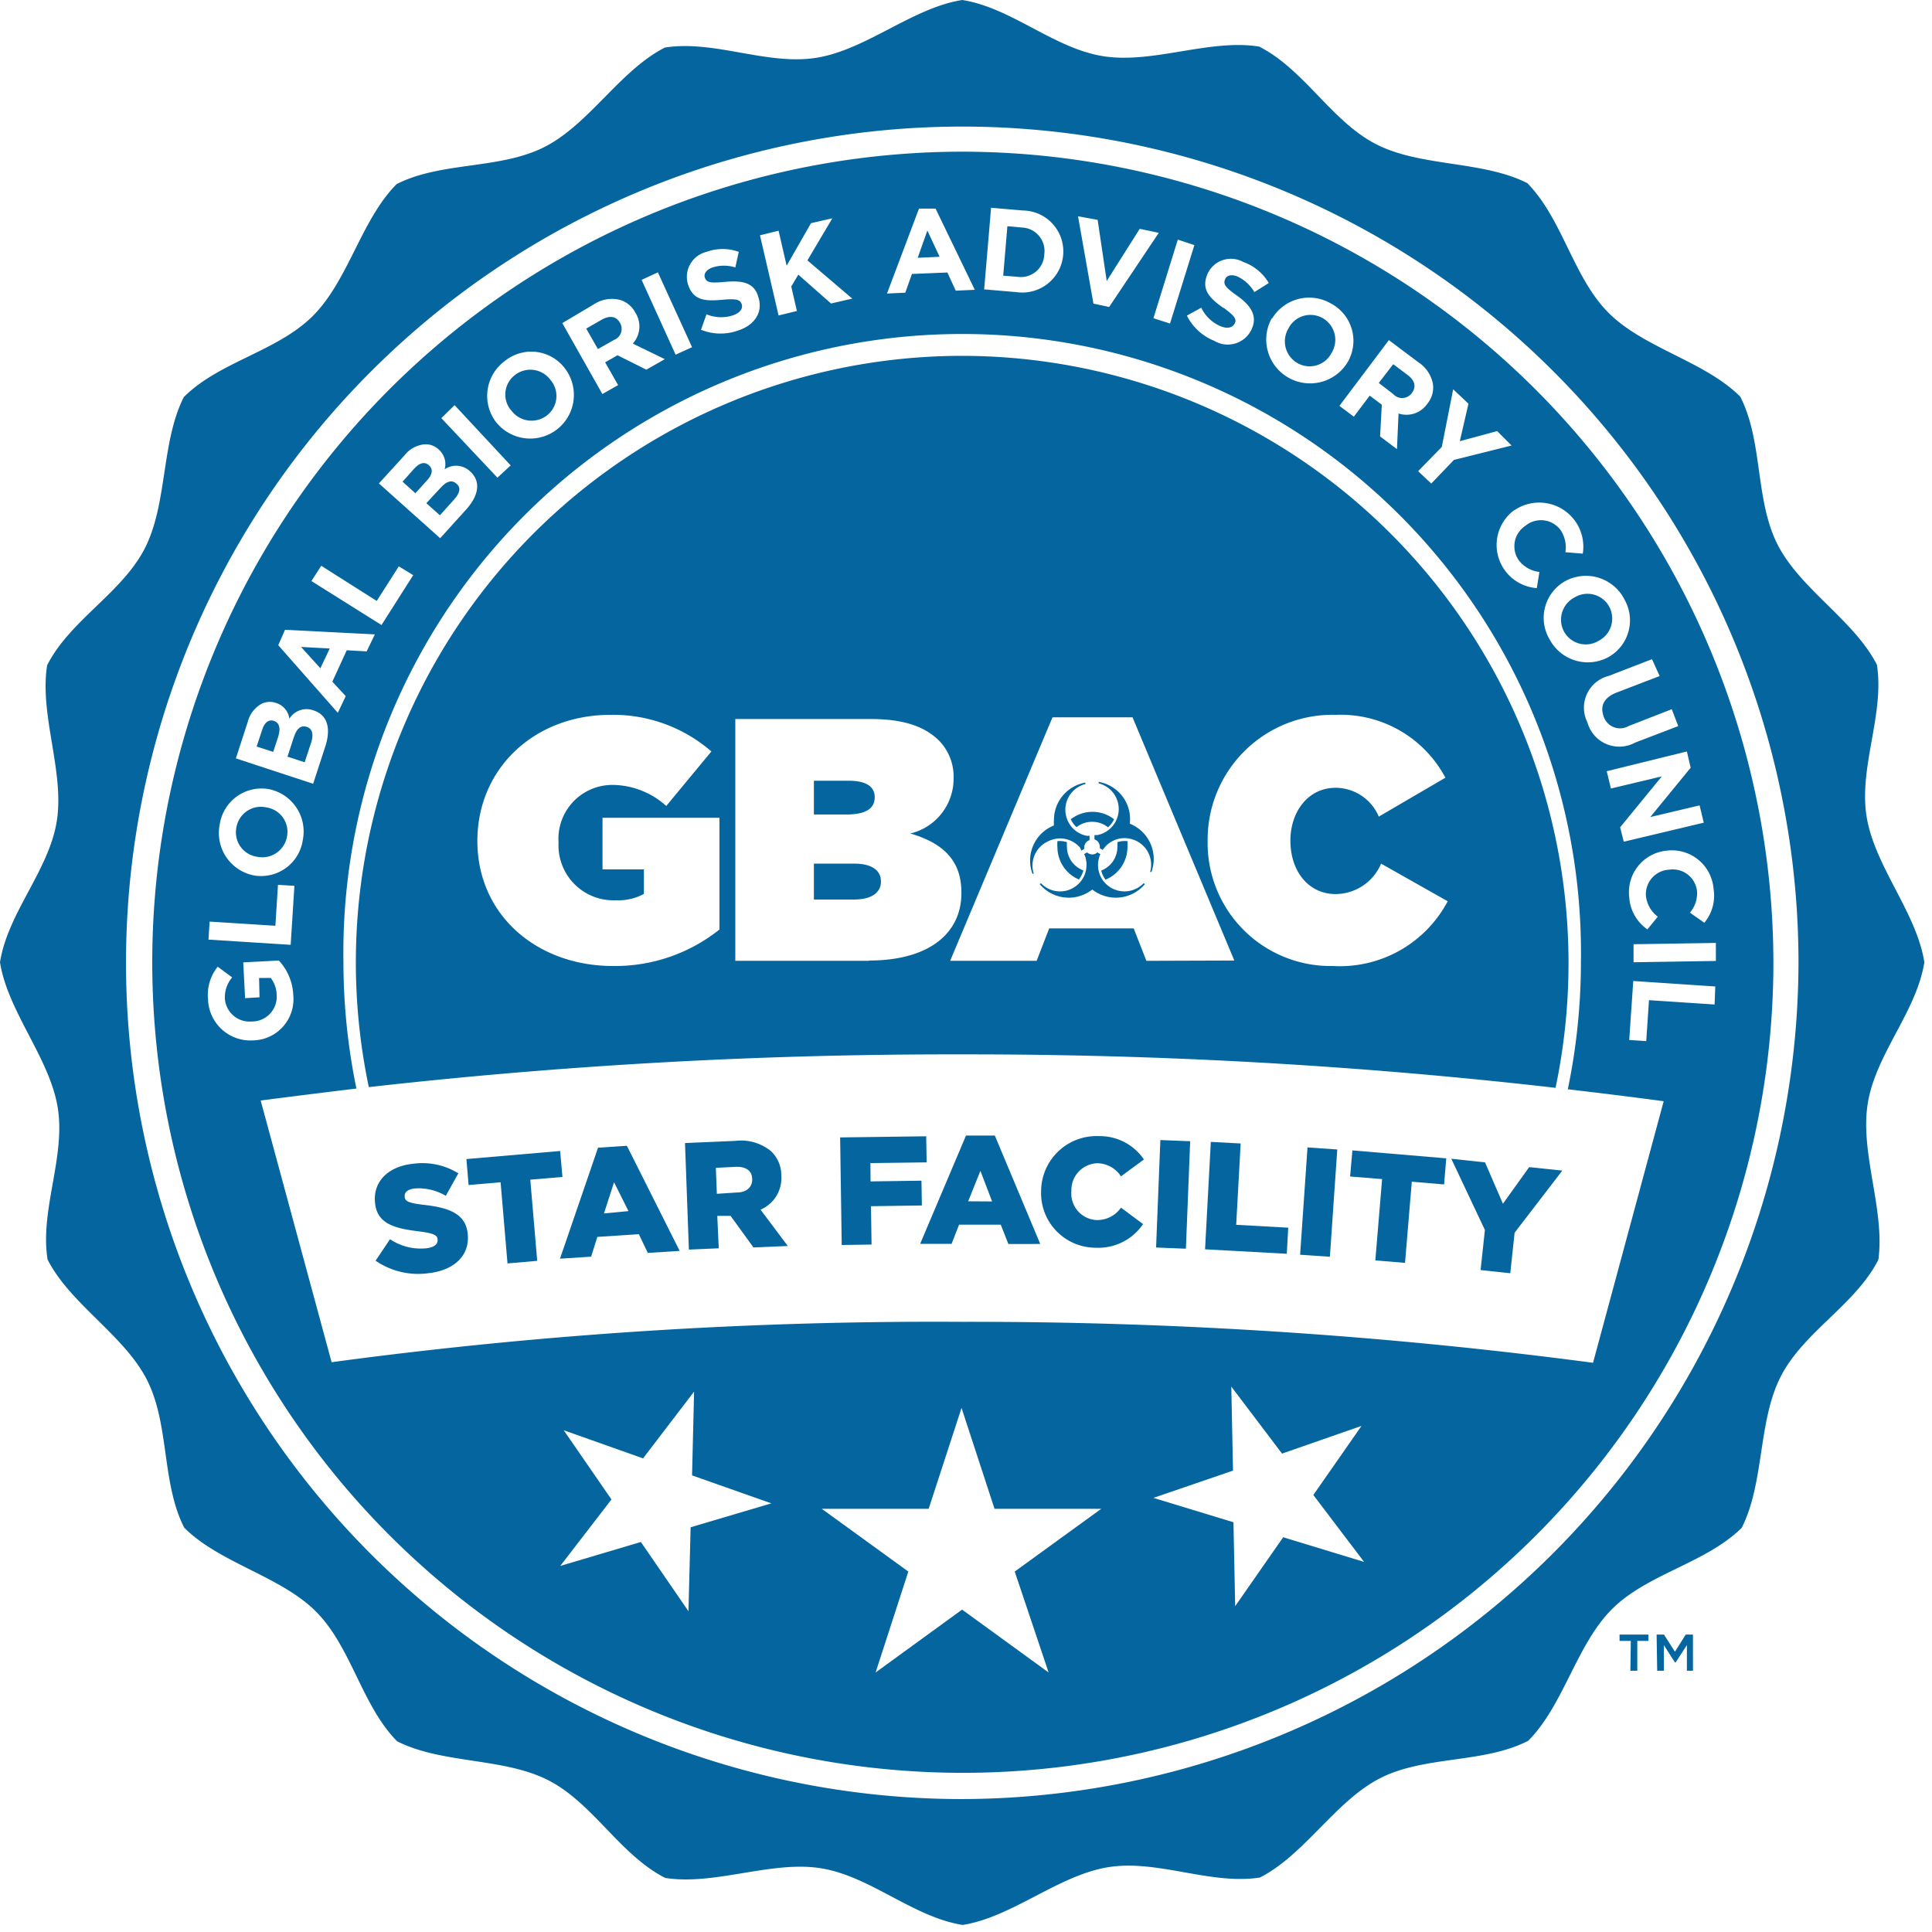
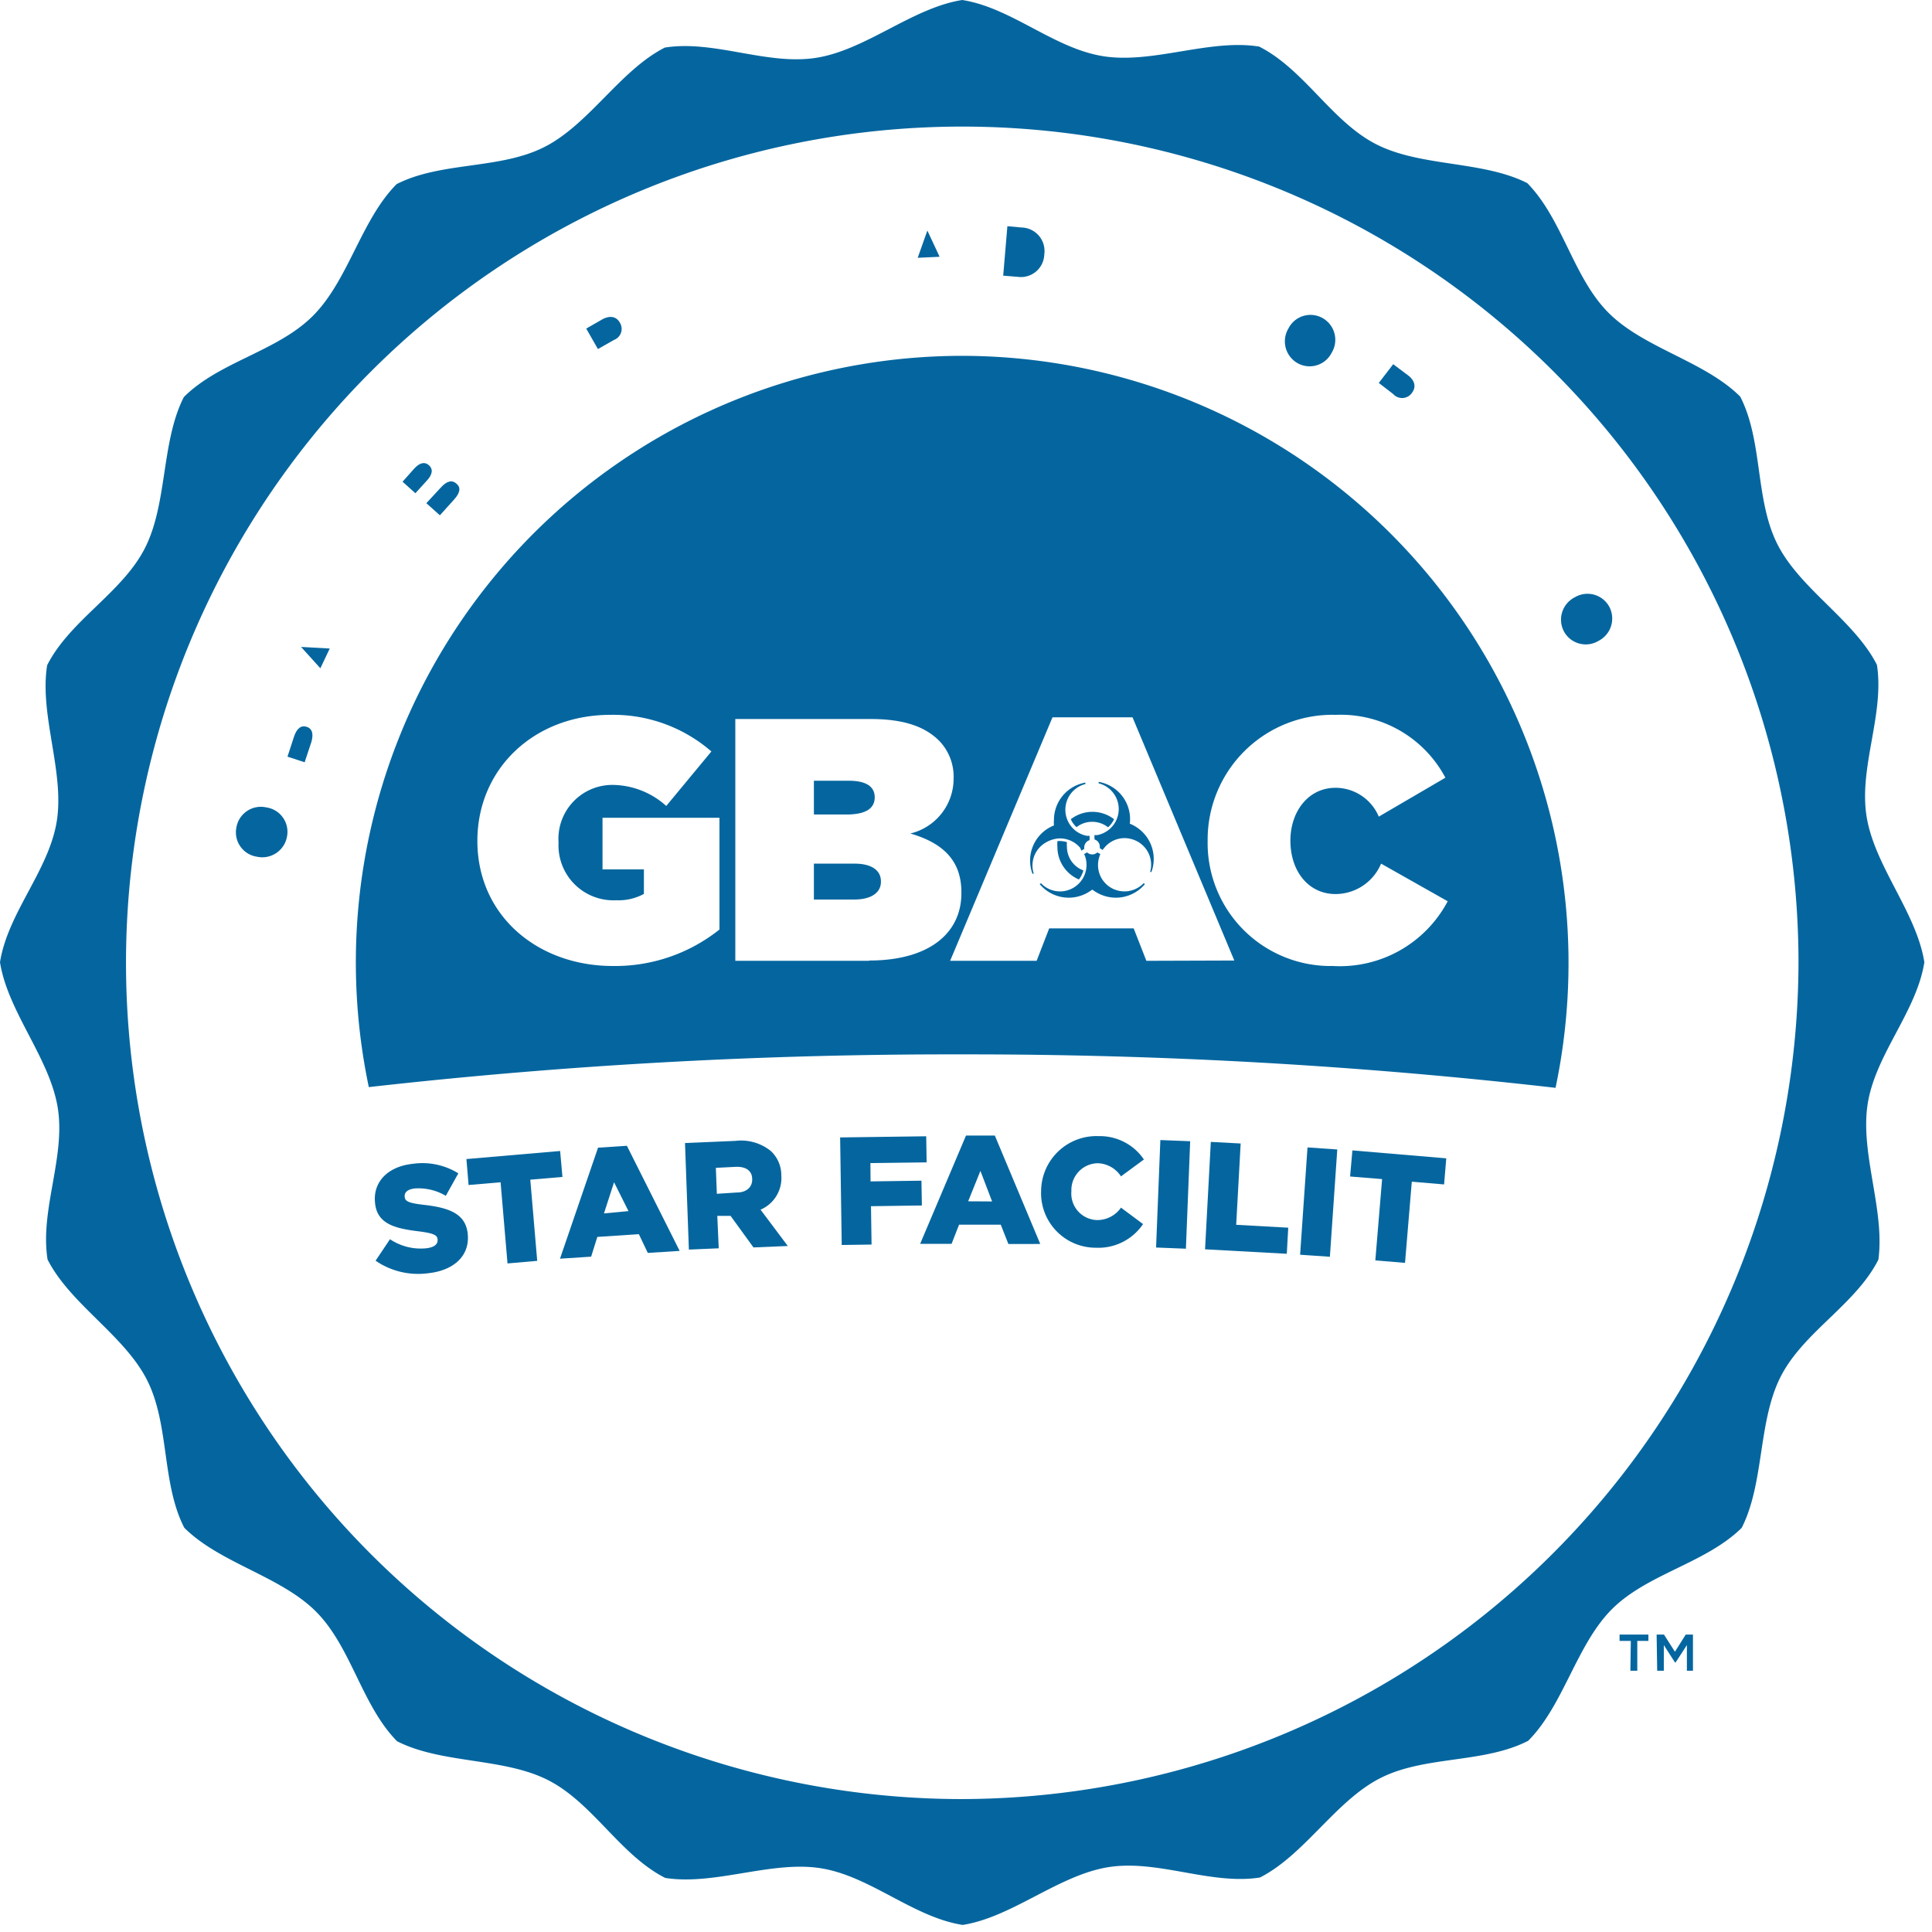
<svg xmlns="http://www.w3.org/2000/svg" id="Layer_1" data-name="Layer 1" viewBox="0 0 134 134">
  <path d="M66.74,124.78a58,58,0,1,1,58-58A58.16,58.16,0,0,1,66.74,124.78Zm62.8-48.22c.54-3.44,3.39-6.39,3.93-9.82-.54-3.44-3.43-6.63-4-10.07s1.25-7.12.71-10.56c-1.58-3.1-5.31-5.24-6.89-8.34s-1-7.16-2.59-10.26c-2.46-2.46-6.67-3.35-9.13-5.81s-3.18-6.49-5.64-9c-3.1-1.57-7.37-1.11-10.47-2.69s-5-5.2-8.13-6.78c-3.44-.55-7.36,1.21-10.8.67S70.17.54,66.74,0C63.3.54,60.11,3.43,56.67,4s-7.12-1.25-10.56-.7c-3.1,1.58-5.24,5.31-8.34,6.89s-7.16,1-10.26,2.58c-2.46,2.47-3.34,6.67-5.81,9.14s-6.49,3.17-8.95,5.63c-1.58,3.1-1.12,7.38-2.7,10.48s-5.2,5-6.78,8.12c-.55,3.44,1.21,7.37.67,10.8S.54,63.3,0,66.74c.54,3.43,3.43,6.62,4,10.06s-1.25,7.12-.7,10.56c1.58,3.1,5.31,5.24,6.89,8.34s1,7.16,2.59,10.26c2.46,2.46,6.67,3.35,9.13,5.81s3.17,6.5,5.63,9c3.1,1.58,7.38,1.12,10.48,2.7s5,5.2,8.12,6.78c3.44.54,7.37-1.22,10.8-.67s6.39,3.39,9.83,3.93c3.43-.54,6.62-3.43,10.06-4s7.12,1.25,10.56.71c3.1-1.58,5.24-5.31,8.34-6.89s7.16-1,10.26-2.59c2.46-2.46,3.35-6.67,5.81-9.13s6.5-3.18,9-5.64c1.58-3.1,1.12-7.37,2.7-10.48s5.2-5,6.78-8.12C130.75,83.92,129,80,129.54,76.56Z" fill="#05669f" fill-rule="evenodd" />
-   <path d="M35.45,28.45a1.74,1.74,0,0,0,2.46.38,1.7,1.7,0,0,0,.29-2.45v0A1.73,1.73,0,0,0,35.73,26a1.7,1.7,0,0,0-.29,2.45Z" fill="#05669f" />
  <polygon points="22.22 46.35 22.87 44.98 20.88 44.87 22.22 46.35" fill="#05669f" />
  <path d="M43,22.39v0c-.26-.47-.73-.52-1.26-.22l-1.08.62.81,1.42,1.11-.63A.82.82,0,0,0,43,22.39Z" fill="#05669f" />
  <polygon points="64.32 15.99 63.65 17.88 65.17 17.81 64.32 15.99" fill="#05669f" />
  <path d="M29.74,32.26v0c-.28-.25-.63-.17-1,.23l-.82.92.89.8.78-.86C30,32.92,30.06,32.54,29.74,32.26Z" fill="#05669f" />
  <path d="M108.48,43.81a1.72,1.72,0,0,0,2.39.64h0a1.74,1.74,0,0,0,.74-2.38,1.72,1.72,0,0,0-2.39-.64h0A1.74,1.74,0,0,0,108.48,43.81Z" fill="#05669f" />
  <path d="M97.93,27.25h0c.32-.43.19-.88-.3-1.24l-1-.75-1,1.3,1,.77A.83.83,0,0,0,97.93,27.25Z" fill="#05669f" />
  <path d="M90,25.19a1.71,1.71,0,0,0,2.36-.72h0a1.73,1.73,0,0,0-.63-2.41,1.71,1.71,0,0,0-2.36.71v0A1.74,1.74,0,0,0,90,25.19Z" fill="#05669f" />
  <path d="M72.43,17.64h0a1.63,1.63,0,0,0-1.56-1.86l-1-.09-.29,3.43,1,.08A1.62,1.62,0,0,0,72.43,17.64Z" fill="#05669f" />
  <path d="M31.65,33.54h0c-.28-.26-.65-.2-1.08.28l-1,1.08.94.84,1-1.11C31.89,34.2,32,33.82,31.65,33.54Z" fill="#05669f" />
-   <path d="M118.92,69.67l-4.55-.3-.19,2.84L113,72.13l.28-4.09,5.69.38Zm-8.43,24.85a327.81,327.81,0,0,0-43.77-2.84h0A312.88,312.88,0,0,0,23,94.48L18.08,76.33q3.32-.43,6.64-.83a43.6,43.6,0,0,1-.9-8.76,42.92,42.92,0,1,1,85.83,0,43.38,43.38,0,0,1-.91,8.81c2.22.26,4.44.53,6.65.83ZM89,106.62l-3.33,4.78-.12-5.82L80,103.89,85.52,102l-.12-5.83,3.52,4.65,5.51-1.92-3.34,4.79,3.52,4.64ZM72.73,116l-6-4.36-6,4.36L63,109l-6-4.35h7.41l2.28-7,2.29,7h7.4l-6,4.35ZM47.9,105.93l-.15,5.82-3.3-4.8-5.59,1.66L42.41,104l-3.31-4.8,5.5,1.95,3.54-4.63L48,102.33l5.5,1.94ZM17.54,72.16a2.94,2.94,0,0,1-3.11-2.83,3.12,3.12,0,0,1,.67-2.28l1,.74a2.14,2.14,0,0,0-.5,1.52,1.72,1.72,0,0,0,1.86,1.54h0A1.72,1.72,0,0,0,19.19,69a2,2,0,0,0-.41-1.17l-.81,0L18,69.17,17,69.23l-.13-2.48,2.47-.13a3.74,3.74,0,0,1,1,2.39,2.86,2.86,0,0,1-2.77,3.15Zm-3-8.24,4.56.29.18-2.84,1.14.07-.26,4.09-5.7-.36Zm.7-6.74a2.93,2.93,0,0,1,3.44-2.44h0A3,3,0,0,1,21,58.27a2.92,2.92,0,0,1-3.43,2.44h0A3,3,0,0,1,15.24,57.18Zm1.94-7.1a2,2,0,0,1,.95-1.26,1.29,1.29,0,0,1,1-.07h0a1.32,1.32,0,0,1,.94,1.1,1.4,1.4,0,0,1,1.67-.58h0c1,.32,1.22,1.29.82,2.51l-.84,2.58L16.36,52.6Zm2.59-6.4L26,44l-.57,1.18-1.38-.08-1,2.18.93,1-.55,1.16-4.13-4.69Zm2.51-4.44,3.85,2.44,1.53-2.4,1,.61-2.2,3.46L21.6,40.3Zm5.77-7.65a2,2,0,0,1,1.37-.77,1.3,1.3,0,0,1,1,.35h0a1.34,1.34,0,0,1,.42,1.38,1.4,1.4,0,0,1,1.76.14h0c.78.7.6,1.68-.26,2.64l-1.81,2-4.25-3.8Zm3.48-3.49,3.89,4.18-.92.85L30.61,29ZM35,25.05a2.92,2.92,0,0,1,4.18.5v0a3,3,0,0,1-4.81,3.68h0A3,3,0,0,1,35,25.05Zm6.17-3.93A2.29,2.29,0,0,1,43,20.8a1.77,1.77,0,0,1,1.07.89h0a1.77,1.77,0,0,1-.18,2.14l2.22,1.08-1.28.73-2-1-.86.49.9,1.58-1.09.62L39,22.41Zm4.46-2.23L48,24.08l-1.14.52-2.36-5.19ZM49,17.47a3.26,3.26,0,0,1,2.24,0L51,18.55a2.59,2.59,0,0,0-1.58,0c-.45.16-.62.45-.53.71v0c.13.35.4.38,1.41.29,1.19-.11,2,.06,2.28,1v0c.38,1.06-.22,2-1.38,2.37a3.59,3.59,0,0,1-2.58-.05L49,21.8a2.66,2.66,0,0,0,1.84.07c.48-.17.71-.46.6-.78h0c-.11-.3-.35-.39-1.33-.3-1.18.11-2,.06-2.37-1v0A1.78,1.78,0,0,1,49,17.47ZM54,16l.56,2.43,1.69-2.95,1.48-.34L56,18.06l3.11,2.65-1.47.34-2.27-2-.49.82.39,1.7L54,21.88l-1.29-5.56Zm9.74-1.53,1.15,0,2.72,5.63-1.32.06-.58-1.26L63.25,19l-.46,1.3-1.27.06Zm5-.06,2.22.19a2.84,2.84,0,0,1,2.78,3.08v0a2.85,2.85,0,0,1-3.26,2.58l-2.22-.19Zm7.39.84.63,4.24,2.29-3.62,1.32.28-3.44,5.14-1.09-.23L74.77,15ZM82.84,17l-1.69,5.44L80,22.07l1.69-5.45Zm2,4.35c-1-.71-1.52-1.28-1.1-2.33h0a1.78,1.78,0,0,1,2.49-.85A3.34,3.34,0,0,1,88,19.63l-1,.63a2.65,2.65,0,0,0-1.17-1.08c-.44-.18-.76-.07-.86.19h0c-.14.35,0,.55.86,1.16s1.41,1.34,1,2.26v0a1.82,1.82,0,0,1-2.61.85,3.64,3.64,0,0,1-1.9-1.75l1-.55a2.61,2.61,0,0,0,1.32,1.28c.48.2.84.12,1-.19h0C85.78,22.15,85.66,21.93,84.87,21.35Zm3.37.78a3,3,0,0,1,4.1-1.08,2.93,2.93,0,0,1,1.2,4h0a3,3,0,0,1-5.29-3Zm10.17,3a2.31,2.31,0,0,1,1,1.47A1.77,1.77,0,0,1,99,28h0a1.76,1.76,0,0,1-2,.68l-.11,2.47-1.17-.88.12-2.2L95,27.44l-1.1,1.46-1-.75,3.43-4.56ZM100.79,27l1.06,1-.6,2.6,2.59-.7,1,1-4,1-1.57,1.64-.91-.86L100,31Zm4.23,8.4a3.06,3.06,0,0,1,4.76,3l-1.21-.1a2.11,2.11,0,0,0-.35-1.56,1.69,1.69,0,0,0-2.41-.28h0a1.7,1.7,0,0,0-.47,2.4,2.1,2.1,0,0,0,1.43.81l-.18,1.12A3,3,0,0,1,105,35.4Zm7.62,6.13a2.92,2.92,0,0,1-1.11,4.06h0a3,3,0,0,1-4.05-1.24,2.92,2.92,0,0,1,1.11-4.06h0A3,3,0,0,1,112.64,41.52Zm2.47,5.36-3,1.15c-.87.34-1.15.94-.88,1.66a1.19,1.19,0,0,0,1.72.66l3-1.17.45,1.17-3,1.15a2.29,2.29,0,0,1-3.3-1.41,2.27,2.27,0,0,1,1.48-3.22l3-1.16Zm2.15,6.36-2.8,3.42,3.42-.81.29,1.2-5.55,1.32-.25-1,2.89-3.53-3.53.84-.29-1.2L117,52.12ZM118.21,64l-1-.7a2.07,2.07,0,0,0,.49-1.52,1.69,1.69,0,0,0-1.93-1.46h0a1.7,1.7,0,0,0-1.61,1.84,2.1,2.1,0,0,0,.82,1.42l-.72.88A2.93,2.93,0,0,1,113,62.21,2.89,2.89,0,0,1,115.6,59h0a2.9,2.9,0,0,1,3.25,2.65A2.93,2.93,0,0,1,118.21,64Zm.8,2.65-5.71.09,0-1.25,5.71-.09ZM66.74,10.52A56.22,56.22,0,1,0,123,66.74,56.32,56.32,0,0,0,66.74,10.52Z" fill="#05669f" />
  <path d="M17.82,59.42h0A1.74,1.74,0,0,0,19.91,58a1.71,1.71,0,0,0-1.44-2h0a1.72,1.72,0,0,0-2.07,1.37A1.71,1.71,0,0,0,17.82,59.42Z" fill="#05669f" />
  <path d="M21.27,50.41h0c-.36-.12-.68.08-.88.69l-.45,1.38,1.19.39.47-1.42C21.75,50.92,21.67,50.54,21.27,50.41Z" fill="#05669f" />
-   <path d="M19,50h0c-.35-.12-.65.09-.81.6l-.39,1.18,1.15.37.36-1.1C19.46,50.52,19.4,50.14,19,50Z" fill="#05669f" />
  <path d="M26.05,87.44l1-1.49a3.82,3.82,0,0,0,2.5.63c.56-.06.83-.28.8-.6v0c0-.32-.3-.45-1.34-.58-1.62-.2-2.88-.51-3-2v0c-.14-1.38.84-2.49,2.62-2.68a4.73,4.73,0,0,1,3.16.66l-.87,1.56a3.71,3.71,0,0,0-2.16-.51c-.5.06-.72.28-.69.56v0c0,.34.31.46,1.37.58,1.74.2,2.86.63,3,2v0c.16,1.52-.95,2.55-2.75,2.74A5.21,5.21,0,0,1,26.05,87.44Z" fill="#05669f" />
  <polygon points="34.72 82 32.5 82.19 32.35 80.39 38.85 79.83 39.01 81.63 36.78 81.82 37.26 87.45 35.2 87.63 34.72 82" fill="#05669f" />
  <path d="M43.59,84l-1-2-.7,2.16ZM41.48,79.6l2-.13,3.66,7.29-2.21.14-.62-1.3-2.88.19L41,87.16l-2.16.14Z" fill="#05669f" />
  <path d="M51.1,82.71c.69,0,1.09-.39,1.07-.93v0c0-.6-.47-.88-1.15-.85L49.65,81l.07,1.8Zm-3.59-3.43L51,79.13a3.28,3.28,0,0,1,2.46.7,2.28,2.28,0,0,1,.73,1.7v0a2.38,2.38,0,0,1-1.44,2.37l1.89,2.52-2.38.1-1.59-2.19-.92,0,.1,2.25-2.07.09Z" fill="#05669f" />
  <polygon points="58.27 78.89 64.24 78.81 64.27 80.62 60.37 80.67 60.38 81.94 63.91 81.89 63.94 83.61 60.41 83.66 60.45 86.32 58.38 86.35 58.27 78.89" fill="#05669f" />
  <path d="M68.81,83.33,68,81.21l-.85,2.11ZM67,78.76h2l3.15,7.52H69.94l-.53-1.34H66.52L66,86.27H63.82Z" fill="#05669f" />
  <path d="M72.21,82.59v0a3.84,3.84,0,0,1,4-3.79,3.69,3.69,0,0,1,3.13,1.62l-1.59,1.17a2,2,0,0,0-1.61-.91,1.86,1.86,0,0,0-1.83,1.94v0a1.84,1.84,0,0,0,1.74,2,2,2,0,0,0,1.7-.86l1.53,1.14A3.74,3.74,0,0,1,76,86.54,3.79,3.79,0,0,1,72.21,82.59Z" fill="#05669f" />
  <rect x="77.63" y="81.8" width="7.46" height="2.07" transform="translate(-4.64 160.84) rotate(-87.72)" fill="#05669f" />
  <polygon points="83.98 79.2 86.05 79.31 85.74 84.95 89.35 85.15 89.25 86.96 83.58 86.65 83.98 79.2" fill="#05669f" />
  <rect x="87.73" y="82.35" width="7.46" height="2.07" transform="translate(1.99 168.89) rotate(-86.06)" fill="#05669f" />
  <polygon points="95.86 81.78 93.64 81.6 93.8 79.79 100.31 80.34 100.16 82.15 97.92 81.96 97.45 87.59 95.39 87.42 95.86 81.78" fill="#05669f" />
-   <polygon points="102.99 85.31 100.66 80.37 103 80.62 104.24 83.49 106.06 80.95 108.36 81.19 105.05 85.5 104.75 88.31 102.69 88.09 102.99 85.31" fill="#05669f" />
  <path d="M77.07,61.58a1.87,1.87,0,0,1-.66-.65,1.84,1.84,0,0,1-.15-1.54.94.94,0,0,1,.06-.15l-.21-.12a.5.5,0,0,1-.35.14.52.52,0,0,1-.36-.14l-.21.12a1,1,0,0,1,.07.15,1.85,1.85,0,0,1-.16,1.54,1.87,1.87,0,0,1-.66.65,1.83,1.83,0,0,1-2.24-.32l-.09.06a2.63,2.63,0,0,0,3.33.59,3.53,3.53,0,0,0,.32-.21,2.53,2.53,0,0,0,.32.21,2.63,2.63,0,0,0,3.33-.59l-.09-.06A1.85,1.85,0,0,1,77.07,61.58Z" fill="#05669f" />
  <path d="M74.67,57.37A1.72,1.72,0,0,1,75.76,57a1.74,1.74,0,0,1,1.09.38,1.68,1.68,0,0,0,.42-.56,2.45,2.45,0,0,0-3,0A1.56,1.56,0,0,0,74.67,57.37Z" fill="#05669f" />
  <path d="M59.28,59.9H56.45v2.49h2.8c1.22,0,1.85-.51,1.85-1.22v-.05C61.1,60.4,60.5,59.9,59.28,59.9Z" fill="#05669f" />
  <path d="M72.6,58.4a2,2,0,0,1,.9-.25,1.85,1.85,0,0,1,1.41.64A1.4,1.4,0,0,1,75,59l.2-.12s0-.07,0-.11a.54.54,0,0,1,.37-.5v-.3l-.19,0a1.82,1.82,0,0,1-1.25-.9,1.84,1.84,0,0,1,1.15-2.69v-.1a2.63,2.63,0,0,0-2.18,2.59,2.34,2.34,0,0,0,0,.38,2.81,2.81,0,0,0-.35.17,2.62,2.62,0,0,0-1.14,3.18l.09,0A1.84,1.84,0,0,1,72.6,58.4Z" fill="#05669f" />
  <path d="M73.34,58.34a2.6,2.6,0,0,0,0,.4A2.45,2.45,0,0,0,74.83,61a1.77,1.77,0,0,0,.31-.63A1.75,1.75,0,0,1,74,58.74a1.84,1.84,0,0,1,0-.33A1.64,1.64,0,0,0,73.34,58.34Z" fill="#05669f" />
  <path d="M60.67,55.3v0c0-.75-.6-1.15-1.8-1.15H56.45v2.34H58.9C60.09,56.45,60.67,56.05,60.67,55.3Z" fill="#05669f" />
  <path d="M92.45,67a8.53,8.53,0,0,1-8.69-8.68v0a8.66,8.66,0,0,1,8.9-8.74,8.22,8.22,0,0,1,7.59,4.36l-4.62,2.7a3.26,3.26,0,0,0-3-2c-1.89,0-3.13,1.65-3.13,3.66v0c0,2.17,1.29,3.71,3.13,3.71a3.44,3.44,0,0,0,3.16-2.11l4.62,2.61A8.46,8.46,0,0,1,92.45,67Zm-12.94-.36-.88-2.25H72.77l-.87,2.25h-6L73,49.75h5.55l7.06,16.87Zm-19.23,0H51V49.87h9.38c2.32,0,3.78.53,4.76,1.51a3.58,3.58,0,0,1,1,2.61v0a3.91,3.91,0,0,1-3,3.82c2.15.63,3.54,1.78,3.54,4.07v0C66.72,64.66,64.52,66.62,60.28,66.62ZM49.9,64.47A11.61,11.61,0,0,1,42.51,67c-5.22,0-9.4-3.49-9.4-8.68v0c0-5,3.94-8.74,9.23-8.74a10.38,10.38,0,0,1,7,2.54l-3.13,3.78a5.63,5.63,0,0,0-3.71-1.46,3.74,3.74,0,0,0-3.76,4v0a3.81,3.81,0,0,0,4,4A3.68,3.68,0,0,0,44.66,62V60.3H41.79V56.72H49.9ZM66.74,24.68A42.07,42.07,0,0,0,25.58,75.4a360.09,360.09,0,0,1,41.15-2.27,357.55,357.55,0,0,1,41.16,2.32A42.11,42.11,0,0,0,66.74,24.68Z" fill="#05669f" />
-   <path d="M76.38,60.38a1.59,1.59,0,0,0,.3.63,2.45,2.45,0,0,0,1.52-2.27,2.6,2.6,0,0,0,0-.4,1.68,1.68,0,0,0-.7.07,1.86,1.86,0,0,1,0,.33A1.75,1.75,0,0,1,76.38,60.38Z" fill="#05669f" />
  <path d="M78.38,56.82a2.62,2.62,0,0,0-2.18-2.59v.1a1.84,1.84,0,0,1-.09,3.59l-.2,0v.3a.53.53,0,0,1,.37.5.41.41,0,0,1,0,.11l.2.12a1.41,1.41,0,0,1,.14-.18,1.81,1.81,0,0,1,1.4-.64,1.93,1.93,0,0,1,.9.25,1.84,1.84,0,0,1,.85,2.1l.09,0a2.63,2.63,0,0,0-1.15-3.18,2.26,2.26,0,0,0-.35-.17A2.34,2.34,0,0,0,78.38,56.82Z" fill="#05669f" />
  <path d="M114.9,113.37h.51l.76,1.19.75-1.19h.5v2.51H117V114.1l-.78,1.2h-.05l-.77-1.2v1.78h-.46Zm-1.79.44h-.78v-.44h2v.44h-.77v2.07h-.48Z" fill="#05669f" />
</svg>